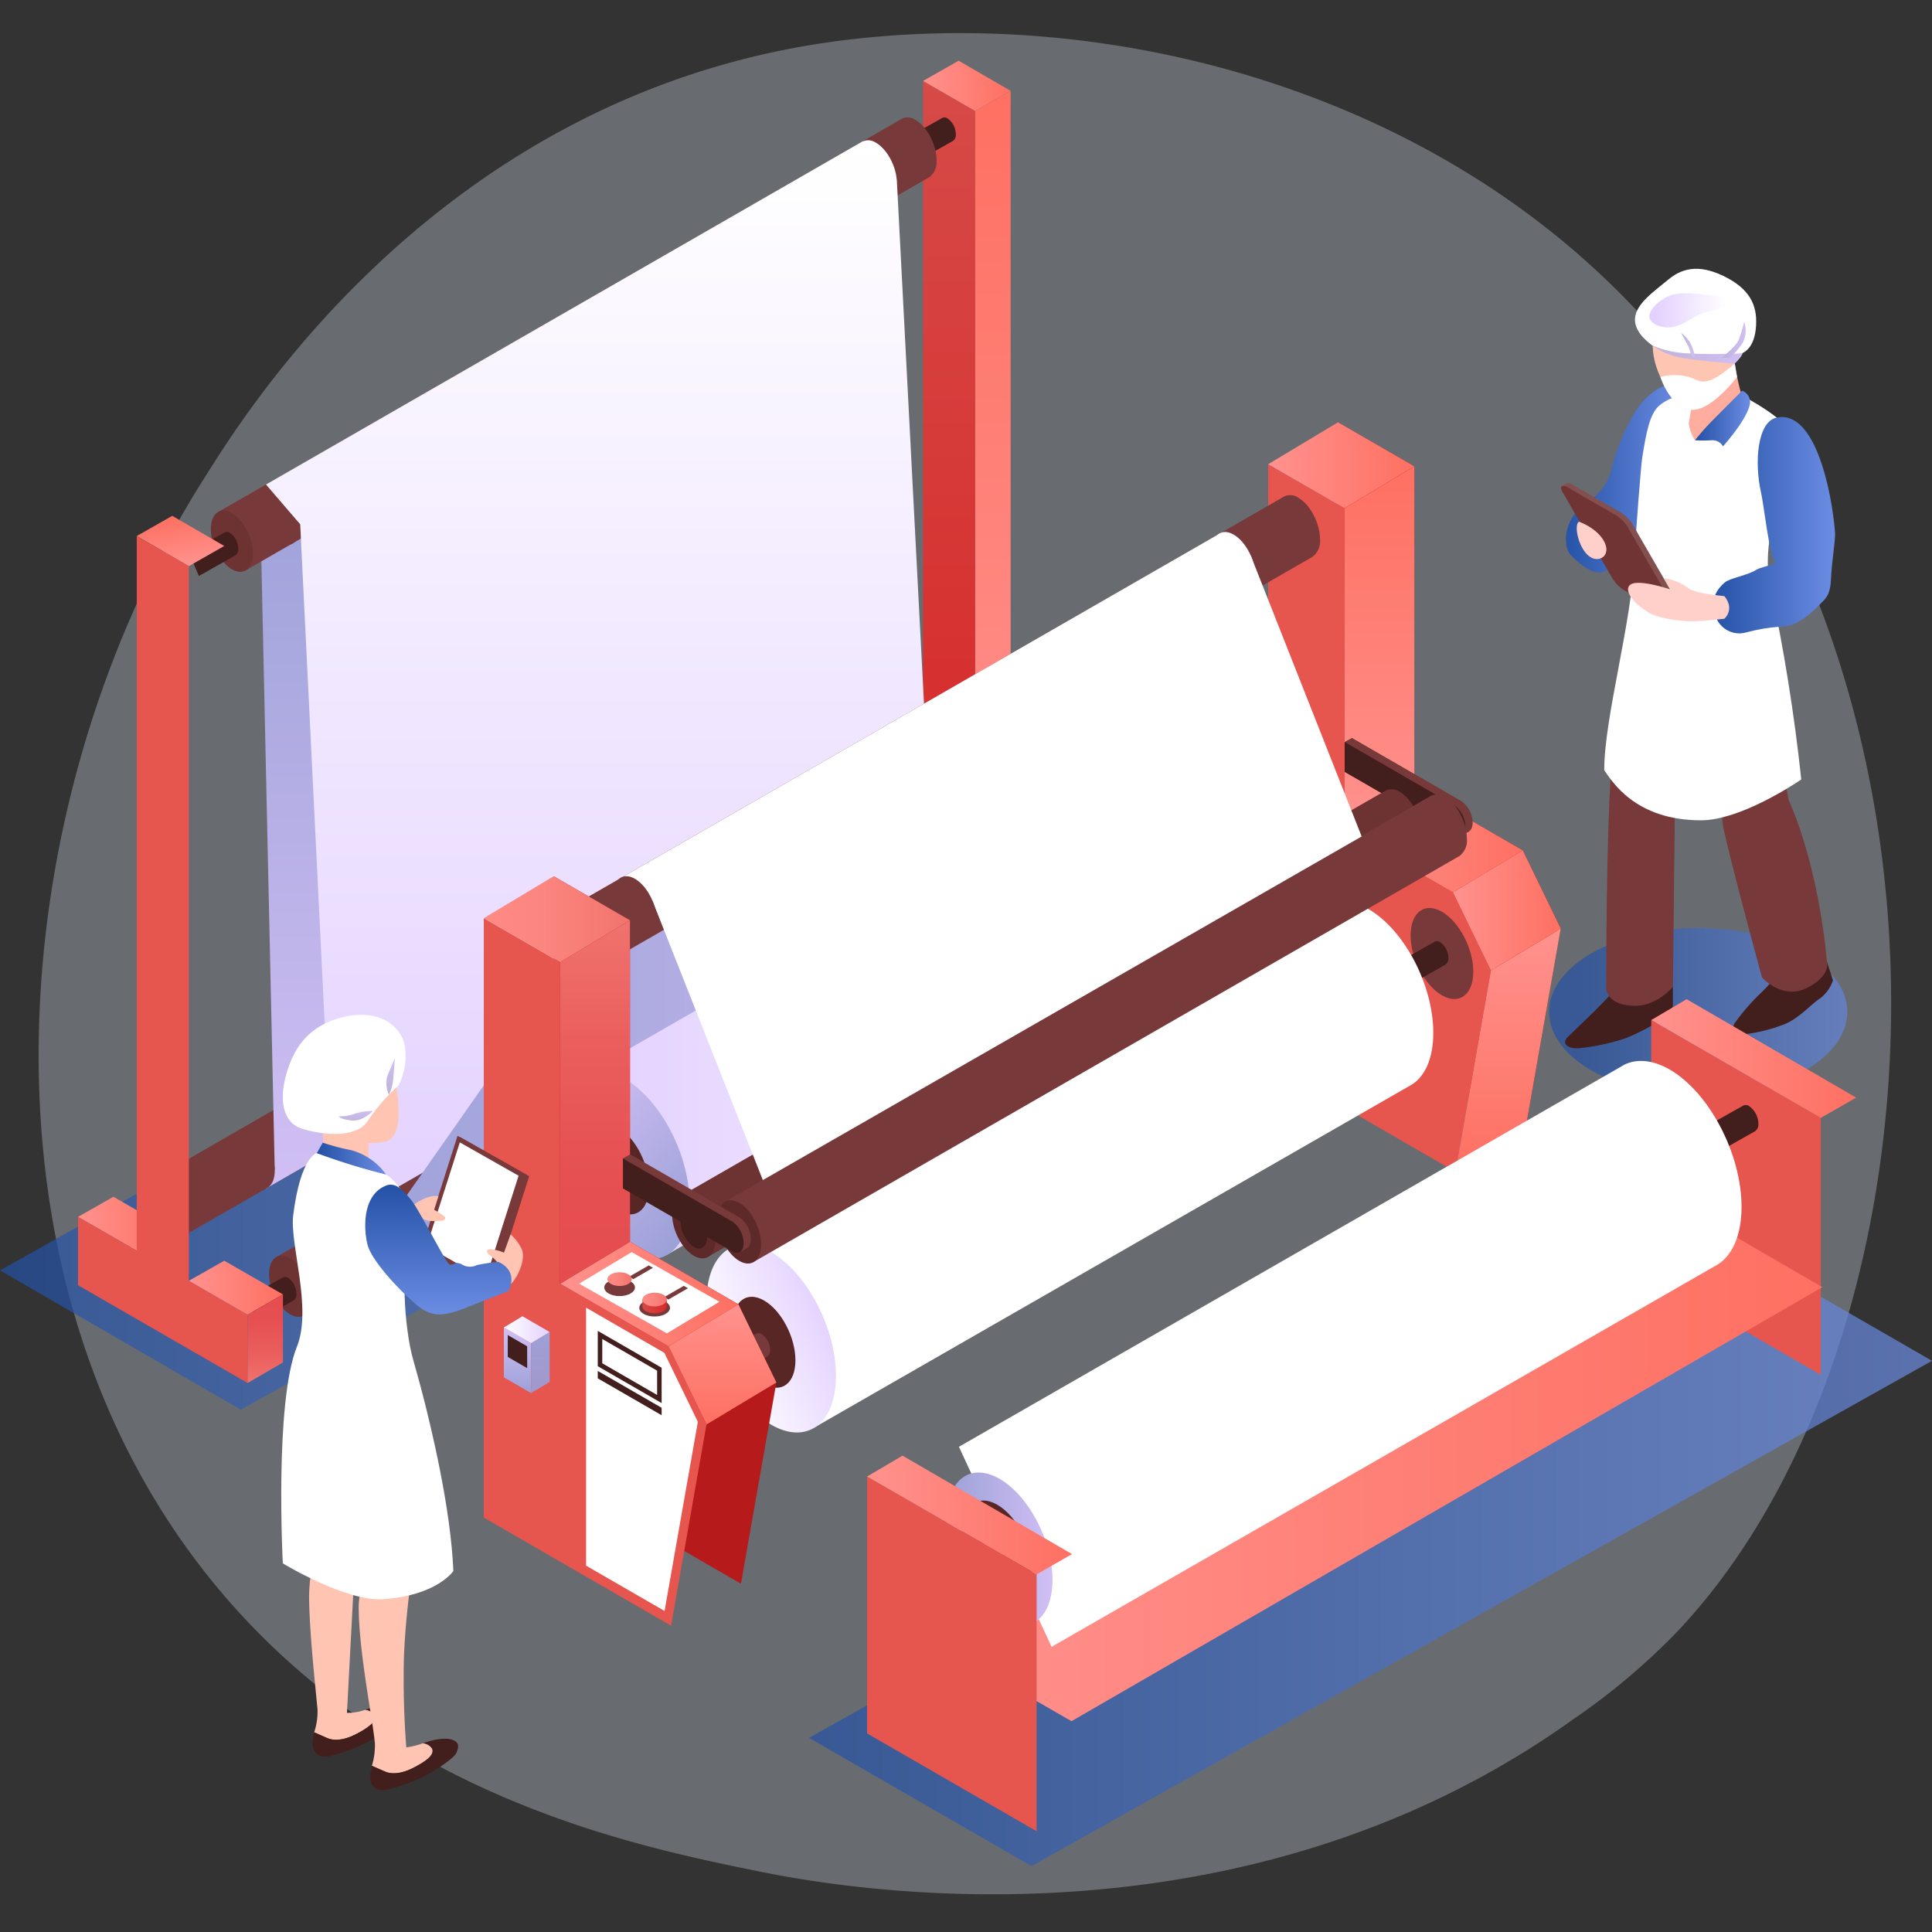
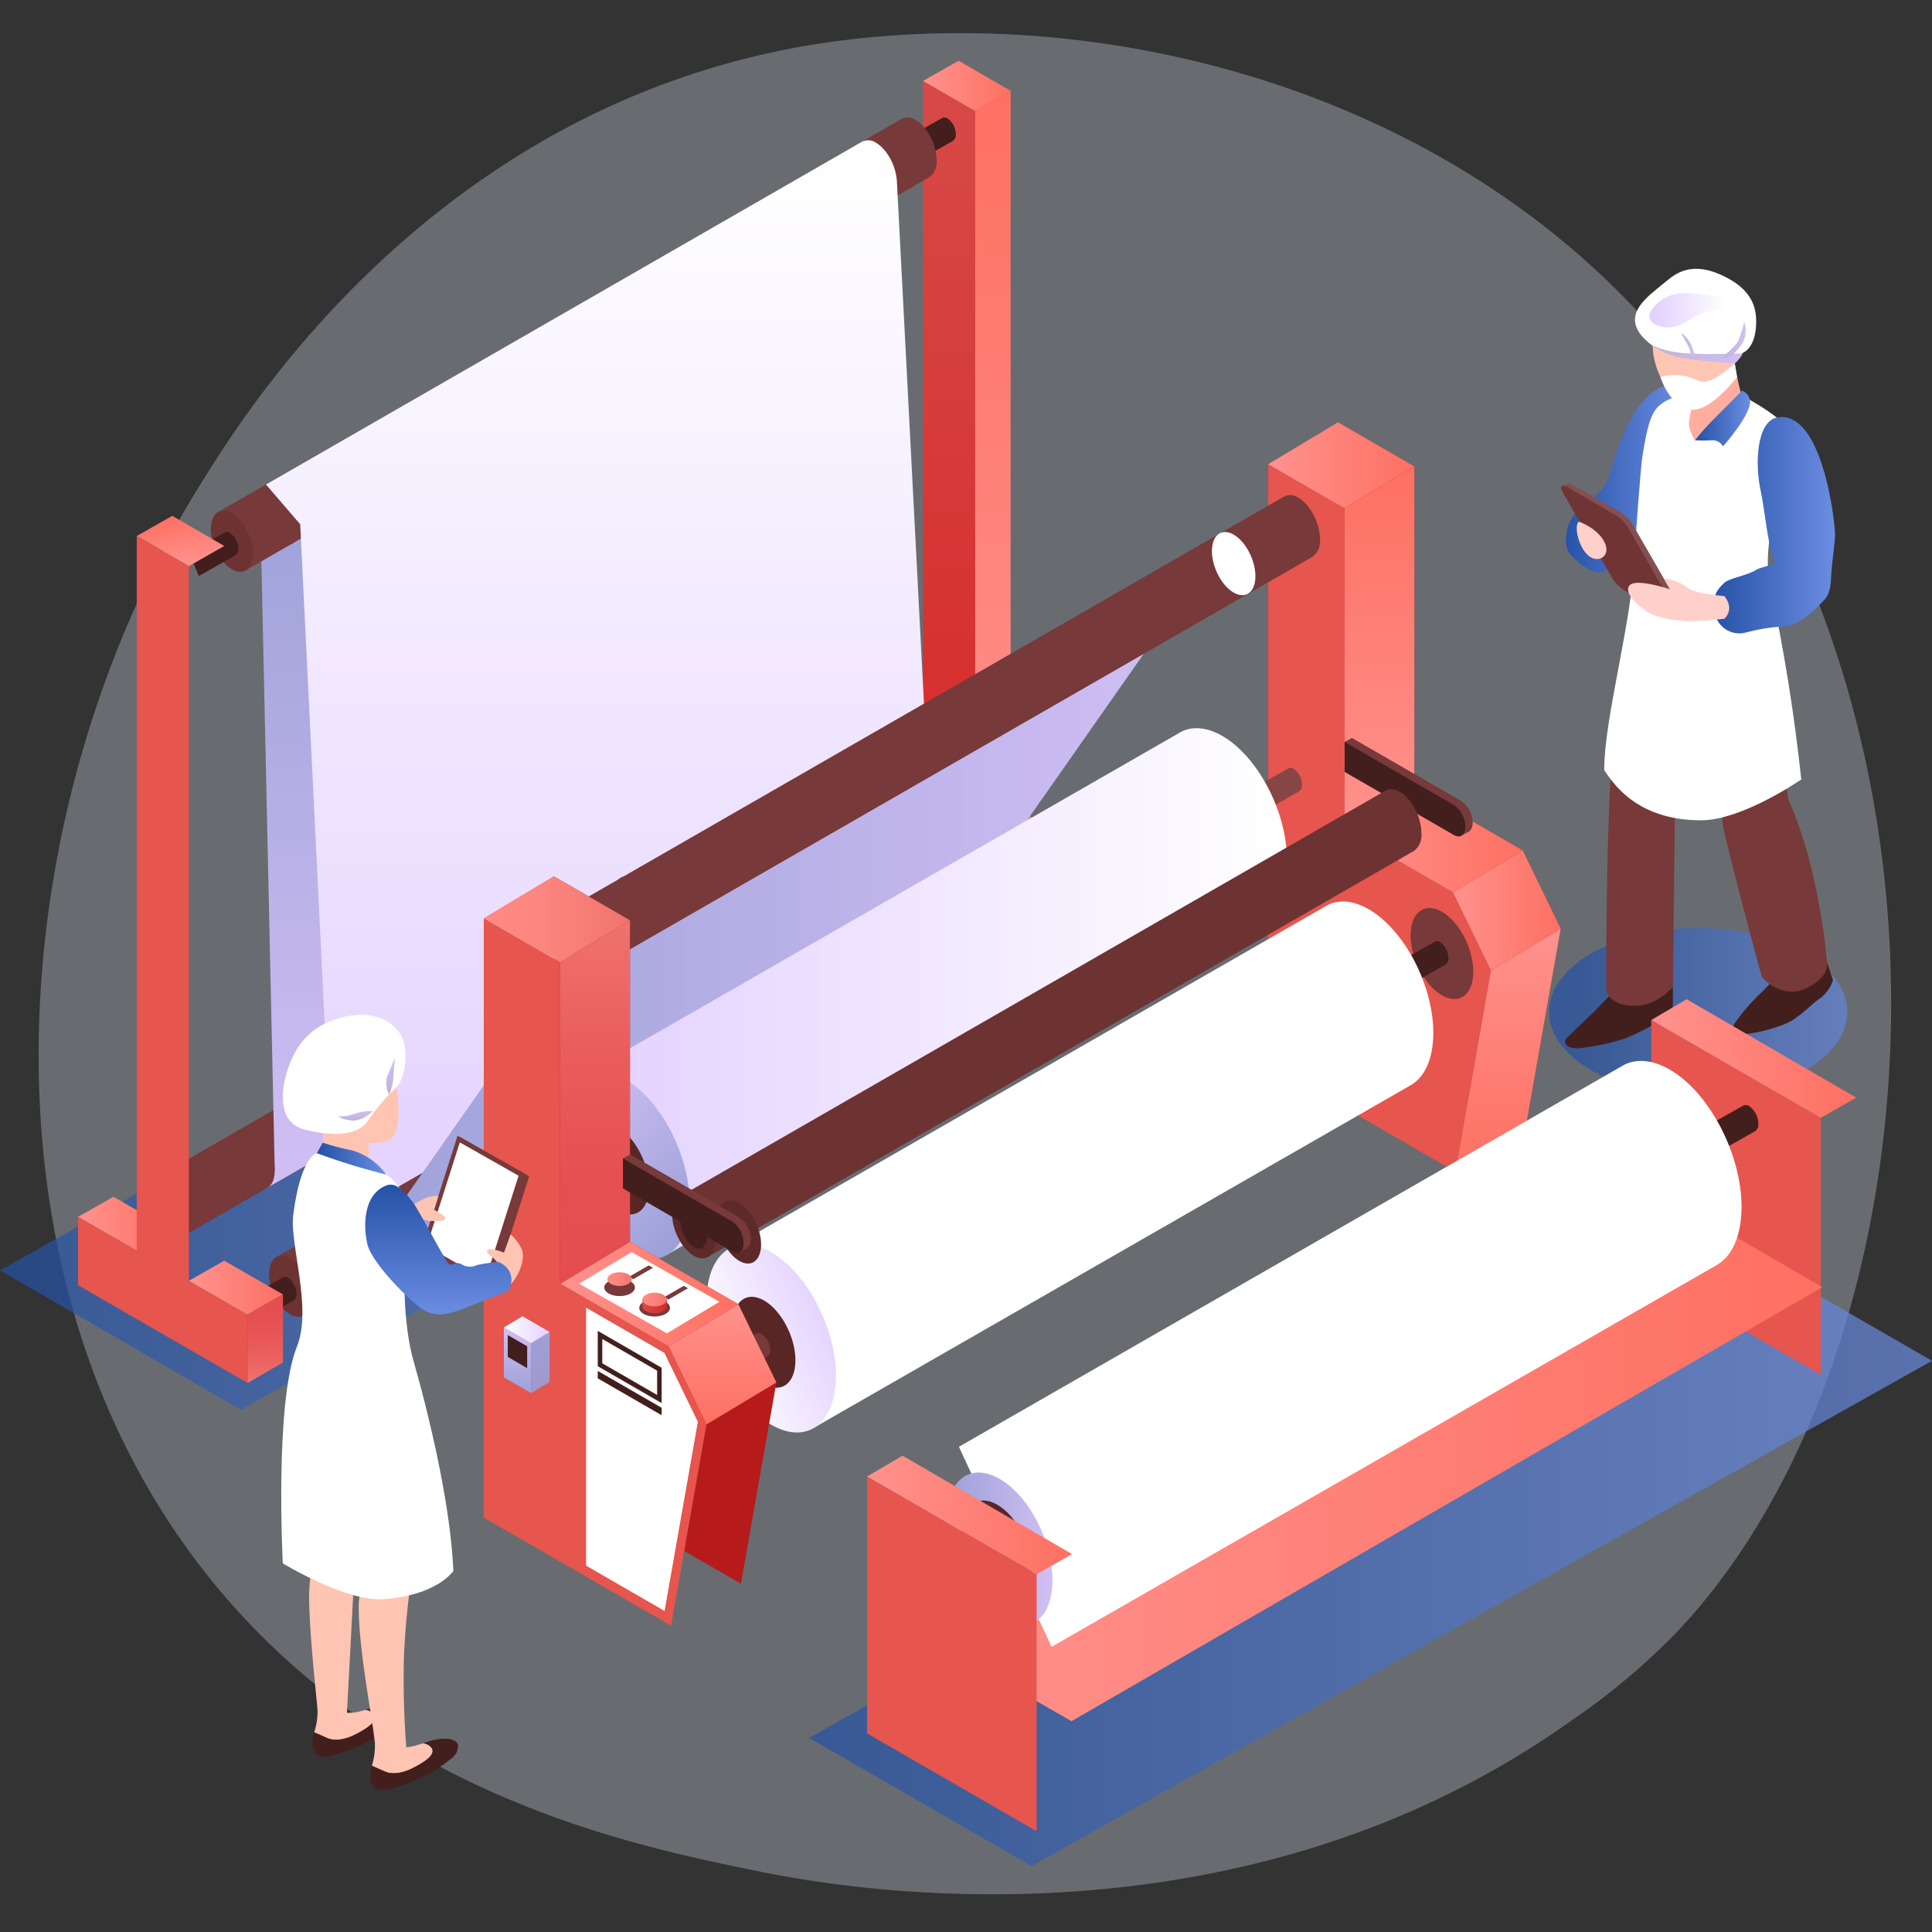
<svg xmlns="http://www.w3.org/2000/svg" xmlns:xlink="http://www.w3.org/1999/xlink" width="350" height="350">
  <rect width="100%" height="100%" fill="#333333" stroke="none" />
  <style>.B{fill:#773939}.C{fill:#fff}.D{fill:#421f1d}.E{fill:url(#G)}.F{opacity:.7}.G{fill:#e6554e}.H{fill:#ffc4b2}.I{fill:url(#H)}.J{fill:url(#J)}.K{fill:#6d3232}.L{fill:url(#P)}.M{fill:#592626}.N{fill:#874545}</style>
  <defs>
    <linearGradient id="A" x1=".099" y1=".5" x2="1.099" y2=".5">
      <stop offset="0" stop-color="#2351a5" />
      <stop offset="1" stop-color="#6c8de3" />
    </linearGradient>
    <linearGradient id="B" x1="0" x2="1" xlink:href="#A" />
    <linearGradient id="C" y1=".5" x2="1" y2=".5">
      <stop offset="0" stop-color="#bdb3d8" />
      <stop offset="1" stop-color="#d1bff4" />
    </linearGradient>
    <linearGradient id="D" x1="0" xlink:href="#C" />
    <linearGradient id="E" x1="1" y1=".5" x2="0" y2=".5">
      <stop offset="0" stop-color="#fff" />
      <stop offset="1" stop-color="#e3d1ff" />
    </linearGradient>
    <linearGradient id="F" x1=".5" x2=".5" y2="1">
      <stop offset="0" stop-color="#d64a47" />
      <stop offset="1" stop-color="#d62929" />
    </linearGradient>
    <linearGradient id="G" y1=".5" x2="1" y2=".5">
      <stop offset="0" stop-color="#ff928e" />
      <stop offset="1" stop-color="#fe7062" />
    </linearGradient>
    <linearGradient id="H" x1=".5" y1="1" x2=".5" y2="0" xlink:href="#G" />
    <linearGradient id="I" x1="0" y1=".5" x2="1" y2=".5" xlink:href="#F" />
    <linearGradient id="J" y1=".5" x2="1" y2=".5">
      <stop offset="0" stop-color="#ff8b84" />
      <stop offset=".404" stop-color="#fb867f" />
      <stop offset=".872" stop-color="#f37871" />
      <stop offset="1" stop-color="#f0736d" />
    </linearGradient>
    <linearGradient id="K" x1=".5" y1="1" x2=".5">
      <stop offset="0" stop-color="#e54c4f" />
      <stop offset=".307" stop-color="#e65052" />
      <stop offset=".663" stop-color="#ea5e5d" />
      <stop offset="1" stop-color="#f0736d" />
    </linearGradient>
    <linearGradient id="L" x1=".5" x2=".5" y2="1">
      <stop offset="0" stop-color="#9ca1d8" />
      <stop offset="1" stop-color="#d1bff4" />
    </linearGradient>
    <linearGradient id="M" x1=".65" y1=".951" x2=".35" y2=".05" xlink:href="#G" />
    <linearGradient id="N" y1="0" y2="1" xlink:href="#K" />
    <linearGradient id="O" x1=".5" y1="0" x2=".5" y2="1" xlink:href="#E" />
    <linearGradient id="P" x1="0" y1=".5" x2="1" y2=".5" xlink:href="#L" />
    <linearGradient id="Q" x1=".5" y1="0" x2=".5" y2="1" xlink:href="#G" />
    <linearGradient id="R" x1="-.076" x2="1.076" xlink:href="#E" />
    <linearGradient id="S" x1=".882" y1=".955" x2=".118" y2=".045" xlink:href="#L" />
    <linearGradient id="T" y1="1" y2="0" xlink:href="#L" />
    <linearGradient id="U" x1=".5" x2=".5" y2="1">
      <stop offset="0" stop-color="#9ca1d8" />
      <stop offset=".995" stop-color="#a297ca" />
    </linearGradient>
    <linearGradient id="V" x1="0" x2="1" xlink:href="#E" />
    <linearGradient id="W" x1=".5" y1="1" x2=".5" y2="0" xlink:href="#C" />
    <linearGradient id="X" x1=".5" y1="0" x2=".5" y2="1" xlink:href="#A" />
    <path id="Y" d="M198.165 159.591c.306-.127.656-.089.928.1a3.6 3.6 0 0 1 1.5 2.874 1.33 1.33 0 0 1-.516 1.2l-6.619 3.735-1.819-4.24z" />
    <path id="Z" d="M15.74 90.187c0 2.9 1.763 6.273 3.939 7.529s3.939-.078 3.939-2.979-1.763-6.271-3.939-7.527-3.939.077-3.939 2.977z" />
    <path id="a" d="M34.114 143.47c0 2.9 1.763 6.271 3.939 7.527s3.939-.078 3.939-2.977-1.763-6.273-3.939-7.529-3.939.078-3.939 2.979z" />
  </defs>
  <g transform="translate(-508 -30)">
    <path opacity="0" d="M508 30h350v350H508z" class="C" />
    <path d="M811.7 325.742a121.32 121.32 0 0 1-18.564 15.63c-60.557 43.45-132.212 30.785-147.441 27.692-22.488-4.567-65.957-13.4-97.384-50.354-47.547-55.91-40.143-144.01-3.265-202.155 6.746-10.637 42.38-69.673 114.807-79.14 43.832-5.729 94.926 5.826 131.927 36.826 77.666 65.07 72.141 196.524 19.92 251.501z" fill="#e2f1fd" opacity=".3" />
    <g transform="translate(467.704 13.262)">
      <path d="M320.929 200.047c0 8.4 12.094 15.2 27.013 15.2s27.013-6.807 27.013-15.2-12.094-15.2-27.013-15.2-27.013 6.804-27.013 15.2z" fill="url(#A)" class="F" />
      <g fill="url(#B)">
        <path d="M227.156 354.798l-40.3-23.228 163.138-91.537 40.3 23.228z" class="F" />
        <path d="M161.561 316.991l-43.632-25.246 163.14-91.535 43.633 25.246z" class="F" />
        <path d="M83.928 272.125L40.3 246.879l163.136-91.536 43.633 25.246z" class="F" />
        <path d="M127.421 335.269c0 5.735-8.261 10.385-18.449 10.385s-18.451-4.655-18.451-10.385 8.261-10.383 18.449-10.383 18.451 4.648 18.451 10.383z" class="F" />
        <path d="M328.36 107.31a9.2 9.2 0 0 0 3.863-5.564c.866-3.441 2.194-6.749 3.948-9.833 2.6-4.46 6.344-6.323 9.115-5.39l-.577 12.774s-6.54 11.593-7.688 14.476-3.787 3.568-4.095 4.239c-1.618 3.524-4.24 3.162-8.111-.774-1.289-1.318-1.715-6.618 3.545-9.928z" />
      </g>
      <path d="M333.006 195.973l-3.975 4.068-4.709 4.546c-1.141 1.114-.2 2.137 1.971 2.053a38.93 38.93 0 0 0 8.658-1.873c2.251-.944 4.419-2.074 6.482-3.378a4.3 4.3 0 0 0 1.924-2.433v-3.424zm29.532-3.04a28.55 28.55 0 0 1-3.363 3.808c-1.695 1.621-3.231 3.4-4.589 5.312-.424.558-.673 2.156 1.5 2.071a28.66 28.66 0 0 0 7.243-1.75c2.766-.984 5.1-3.77 6.711-4.788a6.76 6.76 0 0 0 2.32-3.27l-1.113-3.371z" class="D" />
      <path d="M371.25 190.945s-1.178-16.351-6.974-29.392c-.037-.773-1.53-7.769-1.593-8.545-3.677 2.318-6.474 8.378-10.587 8.988.128.311.238 3.936.32 4.316 1.463 6.944 7.074 27.485 7.074 27.485s3.632 4.173 8.139 1.919 3.621-4.771 3.621-4.771zm-38.873-37.937c-1.19 14.432-1.1 43.008-1.1 43.008s.255 2.961 5.326 2.94c3.892-.015 6.761-3.424 6.761-3.424l.384-35.425c-4.657-.571-8.295-3.643-11.371-7.099z" class="B" />
      <path d="M336.433 117.382c.167-3.884 1.131-16.219 1.364-17.709.737-4.7 1.4-7.94 3.008-9.384 4.582-4.119 15.271-1.772 15.271-1.772s8.892 4.541 9.352 7.982c.364 2.729-6.621 16.368-4.464 26.188 2.502 11.644 4.387 23.413 5.647 35.256-1.682 1.151-11.279 7.4-18.16 7.4-11.969 0-16.137-7.113-17.533-9.074 0-9.604 4.976-26.504 5.515-38.887z" class="C" />
      <path d="M347.339 86.935l-1.106 6.443a7.21 7.21 0 0 0 1.123 3.121c1.726-.959 3.843-.884 5.37-2.191 3.211-2.753 3.671-4.019 3.671-4.019a44.15 44.15 0 0 1-1.931-8.584c-2.145-.862-7.127 5.23-7.127 5.23z" fill="#ffad9f" />
      <path d="M351.869 71.833a7.44 7.44 0 0 0-11.609 3.953c-2.487 7.039 3.882 15.829 7.277 14.336 1.9-.837 5.9-3.808 7.022-7.512 1.267-4.172-.559-9.154-2.69-10.777z" fill="#ffc5b3" />
      <path d="M339.7 78.022a6.28 6.28 0 0 0 6.181 1.873 13.7 13.7 0 0 0 4.78-1.758l.57 3.728a3.22 3.22 0 0 0 .977-.36c.057-1.476.585-1.934 1.4-1.495.918.5.955 2.6.955 2.6a7.64 7.64 0 0 0 1.836-6.883c-.583-2.621-4.122-7.8-9.057-7.34s-7.806 3.721-8.417 6.545a3.46 3.46 0 0 0 .775 3.09z" fill="#722b0c" />
      <path d="M344.991 89.74a12.6 12.6 0 0 0-2.365 3.436 2.18 2.18 0 0 1 2.365 1.354c.539.908 1.374 1.603 2.364 1.97-.247-2.098-.247-4.217 0-6.315a2.71 2.71 0 0 1-2.364-.445z" fill="url(#B)" />
      <path d="M355.895 87.508l-5.238 5.272a42.02 42.02 0 0 0-3.3 3.72 25.59 25.59 0 0 0 2.949 0 2.19 2.19 0 0 1 2.129 1.1s4.918-5.475 4.91-8.127a2.3 2.3 0 0 0-1.45-1.965z" fill="url(#B)" />
      <path d="M355.984 80.502c.178.61-1.424 2.108-1.424 2.108s-7.292-.548-10.224-1.172a13.2 13.2 0 0 1-5.1-2.414c0 0 16.034-.959 16.748 1.478z" fill="url(#C)" />
      <path d="M355.826 80.75s2.12-.563 2.538-4.332-.627-6.91-5.13-9.318-7.816-2.095-10.608.21-6.038 4.5-6.142 7.223 3.216 4.815 3.216 4.815c2.006.845 4.148 1.32 6.323 1.4 4.072.276 9.803.002 9.803.002z" class="C" />
      <path d="M356.271 75.057a4.77 4.77 0 0 1-.274 3.781 12.6 12.6 0 0 1-2.448 2.783l-1.341-.117s2.6-1.98 3.086-3.236.977-3.211.977-3.211z" fill="url(#D)" />
      <path d="M351.665 75.483s1.158 1.811.543 2.856a21.44 21.44 0 0 0-1.312 3.282h-.768a6.93 6.93 0 0 1 .6-3.069 10.42 10.42 0 0 0 .937-3.069z" fill="url(#D)" />
      <path d="M344.824 77.045c.699.483 1.283 1.115 1.709 1.85.388.784.665 1.618.822 2.479h-.717c-.039-.759-.249-1.499-.615-2.164l-1.199-2.165z" fill="url(#D)" />
      <path d="M346.743 98.297l-1.752 10.555c-.34 2.74.34 14.747 0 19.9l-1.307 20.133c-.074 4.443.108 8.886.546 13.308a12.9 12.9 0 0 1-1.6-6.746c.139-3.96.511-12.248 1.058-17.526s.291-16.272 0-20.877c-.202-4.887.237-9.779 1.307-14.552.402-1.467.989-2.877 1.748-4.195z" fill="url(#B)" />
      <path d="M351.135 128.48c-.441-2.014-1.006-3.877 1.539-6.164.981-.883 4.01-1.255 5.779-2.343.8-.5 2.078-.592 3.468-1.249-1.285-2.223-1.97-9.977-2.611-12.824-1.212-5.392-.673-12.787 2.861-13.514 7.018-1.441 9.991 13.543 10.559 20.832.1 1.337-.605 5.257-.735 8.464-.1 2.509-.82 3.334-1.422 3.95-1.27 1.3-4.313 4.612-7.539 4.612-2.169.141-4.318.498-6.416 1.067-2.288.643-4.683-.594-5.483-2.831z" fill="url(#B)" />
      <path d="M354.977 85.035s-5.065 6.729-8.721 5.869-5.159-5.869-5.159-5.869a9.74 9.74 0 0 1 5.159 0c2.245.83 2.3 1.075 3.87.583s4.433-3.008 4.433-3.008z" class="C" />
      <path d="M342.572 70.389c2.195-.965 5.607-.4 9 0s1.528 2.269-1.637 2.763-5.309 3.887-9.086 2.634-.622-4.365 1.723-5.397z" fill="url(#E)" />
      <path d="M345.085 127.381l-9.052-15.682c-.658-1.042-1.588-1.885-2.689-2.439l-8.389-4.858c-.4-.172-.676-.186-.834-.081l-.008-.008-.85.5.71.643.2-.2.057.115 9.052 15.68c.658 1.042 1.587 1.886 2.688 2.441l7.916 4.584.419.877.894-.514-.005-.008c.219-.147.202-.511-.109-1.05z" fill="#844f4f" />
      <path d="M324.082 104.901l8.389 4.856a6.8 6.8 0 0 1 2.688 2.443l9.054 15.68c.541.938.216 1.373-.72.967l-8.39-4.858a6.78 6.78 0 0 1-2.688-2.441l-9.053-15.685c-.541-.933-.216-1.368.72-.962z" fill="#703434" />
      <path d="M346.147 123.296a8.43 8.43 0 0 0-4.36-1.762c.039.2 1.155 2 1.155 2s-4.876-1.664-6.837-1.092c-1.647.478-1.079 2.776 2.761 5.213 1.074.683 3.662 1.476 7.5 1.628 1.709.068 6.312-.453 6.312-.453s1.963-1.654 0-4.1c-1.928-.21-5.138-.531-6.531-1.434zm-19.782-12.041c-1.028.506-.107 4.959 1.97 6.347 1.745 1.167 3.882-.286 2.567-2.764s-4.537-3.583-4.537-3.583z" fill="#ffd0ca" />
      <path d="M203.301 151.098l-6.412 3.642 10.634 6.137 6.412-3.668z" fill="#dd3636" />
      <path d="M207.522 167.06l9.44 5.45V36.848l-9.44-5.453z" fill="url(#F)" />
      <path d="M213.959 27.738l-6.437 3.662 9.44 5.45 6.412-3.655z" class="E" />
      <path d="M223.379 33.194l-6.412 3.655v137.26l6.412-3.2z" class="I" />
      <path d="M227.601 184.834l-30.712-17.719v-12.378l30.712 17.719z" fill="url(#I)" />
      <path d="M223.379 162.676l-6.412 3.642 10.634 6.137 6.412-3.668z" class="J" />
      <path d="M234.013 168.787l-6.412 3.668v12.378l6.412-3.727z" fill="url(#K)" />
      <use xlink:href="#Y" class="D" />
      <path d="M190.895 159.71c.79-.325 1.69-.229 2.394.255 2.107 1.217 3.814 4.48 3.814 7.291a3.42 3.42 0 0 1-1.282 3.064L71.909 241.583l-4.912-10.609z" class="B" />
      <path d="M65.634 234.085c0 2.81 1.708 6.073 3.816 7.291s3.814-.074 3.814-2.884-1.708-6.075-3.814-7.291-3.816.074-3.816 2.884z" fill="#d8cb95" />
      <path d="M68.172 234.68c.307-.127.657-.089.93.1a3.6 3.6 0 0 1 1.5 2.874c.051.463-.145.919-.516 1.2l-6.619 3.737-1.819-4.242z" class="D" />
      <path d="M87.465 110.189l2.6 118.421-1.582 3.442 23.121-13.3-6.174-116.518z" fill="url(#L)" />
      <path d="M211.025 38.089c.306-.127.656-.089.928.1a3.6 3.6 0 0 1 1.5 2.874c.051.463-.146.919-.517 1.2l-6.613 3.734-1.821-4.24z" class="D" />
      <path d="M203.754 38.209c.789-.327 1.69-.231 2.392.255 2.108 1.216 3.816 4.48 3.816 7.291a3.41 3.41 0 0 1-1.283 3.062L84.769 120.08l-4.913-10.608z" class="B" />
      <path d="M78.493 112.582c0 2.81 1.708 6.075 3.814 7.291s3.816-.074 3.816-2.884-1.707-6.074-3.818-7.291-3.812.074-3.812 2.884z" class="K" />
      <g class="D">
        <use xlink:href="#Y" x="-117.134" y="-46.416" />
        <path d="M221.57 173.054a.98.98 0 0 1 .928.1c.927.667 1.483 1.733 1.5 2.874.05.463-.146.919-.517 1.2l-6.619 3.735-1.819-4.24z" />
      </g>
      <path d="M214.298 173.176a2.52 2.52 0 0 1 2.394.254c2.107 1.217 3.816 4.482 3.816 7.291a3.42 3.42 0 0 1-1.283 3.064L95.313 255.047l-4.912-10.61z" class="B" />
      <path d="M89.037 247.549c0 2.81 1.709 6.073 3.816 7.29s3.816-.074 3.816-2.884-1.708-6.075-3.816-7.291-3.816.073-3.816 2.885z" class="K" />
      <path d="M91.577 248.144c.306-.127.656-.089.928.1a3.6 3.6 0 0 1 1.5 2.874c.051.463-.146.919-.517 1.2l-6.618 3.737-1.821-4.24z" class="D" />
      <path d="M60.844 233.546l-6.412 3.642 10.634 6.137 6.412-3.668z" class="E" />
      <path d="M71.502 110.185l-6.432 3.66 9.44 5.45 6.411-3.651z" fill="url(#M)" />
      <path d="M80.922 115.643l-6.412 3.655v137.26l6.412-3.2z" class="I" />
      <path d="M74.509 248.77V119.298l-9.44-5.45v129.476l-10.638-6.137v12.378l30.713 17.715v-12.375z" class="G" />
      <path d="M80.922 245.126l-6.412 3.642 10.634 6.137 6.412-3.668z" class="E" />
      <path d="M91.557 251.237l-6.413 3.673v12.378l6.412-3.727z" fill="url(#N)" />
      <ellipse cx="3.314" cy="5.858" rx="3.314" ry="5.858" transform="matrix(.92 -.392 .392 .92 85.531 105.792)" class="B" />
      <path d="M202.762 49.279l-.02-.022c-.223-2.654-1.816-5.539-3.77-6.667a2.47 2.47 0 0 0-2.355-.247l-.017-.019-108.119 62.188 6.2 7.206 6.205 126.643 108.45-62.33z" fill="url(#O)" />
      <path d="M82.437 224.427c0 2.81 1.708 6.073 3.816 7.291s3.814-.076 3.814-2.884-1.708-6.075-3.814-7.291-3.816.074-3.816 2.884z" class="B" />
      <path d="M100.886 251.972l108.451-62.33 48.391-69.065-108.451 62.33z" class="L" />
      <g transform="translate(127.942 93.237)">
        <path d="M188.221 77.559l-19.647-11.343V7.981L154.751 0v108.588l33.928 19.589 6.417-36.461z" fill="#b71a1a" />
        <path d="M175.566 85.162l-19.647-11.343V15.583l-13.823-7.981V116.19l33.929 19.589 6.417-36.461z" class="G" />
        <g class="E">
          <path d="M154.751 0l-12.655 7.6 13.823 7.983 12.655-7.6z" />
          <path d="M168.574 66.216l-12.655 7.6 19.647 11.345 12.655-7.6z" />
        </g>
        <path d="M168.574 7.983l-12.655 7.6v58.235l12.655-7.6z" class="I" />
        <path d="M195.096 91.716l-12.655 7.6-6.417 36.461 12.655-7.6z" fill="url(#Q)" />
        <path d="M175.566 85.161l6.875 14.156 12.655-7.6-6.875-14.156z" class="E" />
        <path d="M145.071 13.398a2.6 2.6 0 0 1 2.472.264c2.176 1.256 3.939 4.626 3.939 7.527.135 1.212-.366 2.408-1.324 3.162L22.22 97.928l-5.072-10.953z" class="B" />
        <use xlink:href="#Z" fill="#d8cb95" />
        <g class="B">
          <path d="M167.905 92.967c0 4.176 2.54 9.027 5.671 10.836s5.671-.112 5.671-4.288-2.54-9.027-5.671-10.834-5.671.11-5.671 4.286zm9.195-24.338l-19.829-11.445-1.317.735 1.317 4.69L177.1 74.057c1.119.648 2.036-.046 2.036-1.537a4.89 4.89 0 0 0-2.036-3.891z" />
          <path d="M177.17 74.858l1.323-.741-.245-1.13-1.448.553z" />
        </g>
        <path d="M175.78 69.366l-19.831-11.45v5.427l19.831 11.45c1.119.646 2.034-.047 2.034-1.539a4.89 4.89 0 0 0-2.034-3.888z" class="D" />
        <g transform="translate(35.654 86.816)">
          <path d="M136.663 7.262c.306-.127.656-.089.928.1a3.6 3.6 0 0 1 1.5 2.874c.051.463-.146.919-.517 1.2l-6.618 3.737-1.821-4.242z" class="D" />
          <g class="B">
            <path d="M129.513 12.198c.017 1.141.573 2.207 1.5 2.874.83.479 1.5-.03 1.5-1.138-.017-1.141-.573-2.207-1.5-2.874-.823-.48-1.5.03-1.5 1.138z" />
            <path d="M130.14 12.615a2.04 2.04 0 0 0 .852 1.626c.47.271.85-.017.85-.644a2.04 2.04 0 0 0-.85-1.626c-.47-.271-.852.016-.852.644z" />
          </g>
          <path d="M117.284.607L47.539 40.666 117.284.607c2.005-.979 4.587-.813 7.353.785 6.474 3.738 11.72 13.764 11.72 22.394 0 4.65-1.523 7.941-3.939 9.409L23.97 95.438 8.88 62.852 117.284.607z" class="C" />
          <ellipse cx="10.18" cy="17.993" rx="10.18" ry="17.993" transform="matrix(.92 -.392 .392 .92 0 66.601)" fill="url(#R)" />
          <path d="M6.896 74.585c0 6.342 3.855 13.709 8.611 16.454s8.611-.169 8.611-6.509-3.855-13.709-8.611-16.454-8.611.168-8.611 6.509z" class="L" />
          <path d="M9.457 76.576c0 4.174 2.54 9.027 5.671 10.834s5.672-.112 5.672-4.288-2.54-9.027-5.672-10.834-5.671.112-5.671 4.288z" class="M" />
          <g class="B">
            <path d="M13.786 78.26c.306-.127.656-.089.928.1.927.667 1.483 1.733 1.5 2.874.051.463-.146.919-.517 1.2l-6.619 3.735-1.819-4.24z" />
            <path d="M6.636 83.195a3.6 3.6 0 0 0 1.5 2.874c.83.478 1.5-.03 1.5-1.138a3.6 3.6 0 0 0-1.5-2.874c-.827-.48-1.5.03-1.5 1.138z" />
            <path d="M7.263 83.613c.01.647.326 1.25.852 1.627.47.27.85-.017.85-.644a2.04 2.04 0 0 0-.85-1.626c-.47-.272-.852.015-.852.643z" />
          </g>
        </g>
        <path d="M145.794 62.681a.98.98 0 0 1 .93.1 3.6 3.6 0 0 1 1.5 2.874c.051.463-.145.918-.516 1.2l-6.619 3.735-1.819-4.24z" class="N" />
        <g class="B">
          <path d="M138.646 67.617a3.6 3.6 0 0 0 1.5 2.874c.832.48 1.5-.029 1.5-1.136a3.6 3.6 0 0 0-1.5-2.874c-.827-.48-1.5.029-1.5 1.136z" />
          <path d="M139.273 68.034c.009.646.325 1.25.85 1.626.47.272.852-.017.852-.643a2.04 2.04 0 0 0-.852-1.626c-.47-.271-.85.018-.85.643z" />
        </g>
        <path d="M126.417 56.028L56.67 96.087l69.747-40.059c2-.979 4.585-.813 7.353.785 6.472 3.737 11.72 13.763 11.72 22.394 0 4.648-1.523 7.941-3.941 9.409L33.103 150.857l-15.09-32.586 108.404-62.243z" fill="url(#E)" />
        <path d="M13.823 127.826c0 8.631 5.248 18.657 11.72 22.394s11.722-.23 11.722-8.86-5.248-18.657-11.722-22.4-11.72.234-11.72 8.866z" fill="url(#S)" />
        <ellipse cx="4.925" cy="8.706" rx="4.925" ry="8.706" transform="matrix(.92 -.392 .392 .92 16.319 129.187)" class="M" />
        <use xlink:href="#Y" x="-175.248" y="-25.911" class="N" />
        <g class="B">
          <path d="M15.767 138.615c.017 1.141.573 2.207 1.5 2.874.832.48 1.5-.029 1.5-1.136a3.6 3.6 0 0 0-1.5-2.874c-.825-.481-1.5.028-1.5 1.136z" />
          <path d="M16.396 139.032c.009.647.324 1.25.85 1.627.47.272.85-.017.85-.643-.009-.646-.325-1.25-.85-1.626-.47-.27-.85.017-.85.642z" />
        </g>
        <path d="M163.444 66.681a2.61 2.61 0 0 1 2.472.264c2.176 1.256 3.939 4.626 3.939 7.527a3.53 3.53 0 0 1-1.324 3.163L40.594 151.212l-5.072-10.953z" class="K" />
        <use xlink:href="#a" fill="#5e2929" />
        <path d="M46.125 159.794l-19.647-11.343V90.219l-13.823-7.981v108.581l33.929 19.589 6.417-36.461z" fill="#b71a1a" />
        <path d="M33.466 167.396l-19.647-11.343V97.818L-.004 89.837v108.588l33.929 19.589 6.417-36.461z" class="G" />
        <path d="M32.708 168.581l-14.181-8.187v46.74l14.22 8.21 6.031-34.266z" class="C" />
        <path d="M32.214 177.682l-11.57-6.68v-6.4l11.57 6.68zm0 2.2l-11.57-6.68v-1.346l11.57 6.68z" class="D" />
        <path d="M31.398 176.211l-9.938-5.738v-4.4l9.938 5.737z" class="C" />
        <path d="M12.655 82.235L0 89.835l13.823 7.981 12.655-7.6z" class="J" />
        <path d="M26.478 148.451l-12.655 7.6 19.647 11.343 12.655-7.6z" class="E" />
        <path d="M26.783 150.332l-9.523 5.721 15.906 9 9.523-5.721z" class="C" />
        <path d="M26.478 90.216l-12.655 7.6v58.235l12.655-7.6z" fill="url(#K)" />
        <g fill="url(#Q)">
          <path d="M53 173.95l-12.655 7.6-6.418 36.463 12.655-7.6z" />
          <path d="M33.47 167.396l6.875 14.156 12.655-7.6-6.875-14.156z" />
        </g>
        <path d="M8.564 175.869l-4.931-2.847v-9.043l4.931 2.847z" fill="url(#T)" />
        <path d="M7.857 171.351l-3.518-2.03v-3.956l3.517 2.031z" class="D" />
        <path d="M8.564 166.826l3.366-2.024v9.043l-3.366 2.024z" fill="url(#U)" />
        <path d="M7 161.955l-3.366 2.024 4.931 2.847 3.366-2.024z" fill="url(#V)" />
        <path d="M30.641 153.177l-3.547 2.048-.756-.437 3.547-2.048zm-3.26 3.559c0 .862-1.244 1.564-2.78 1.564s-2.778-.7-2.778-1.564 1.243-1.566 2.778-1.566 2.78.702 2.78 1.566z" class="B" />
        <path d="M22.39 155.17v1.3c0 .686.991 1.243 2.21 1.243s2.21-.556 2.21-1.243v-1.3z" fill="url(#I)" />
        <ellipse cx="24.6" cy="155.226" rx="2.209" ry="1.244" class="J" />
        <path d="M36.985 156.878l-3.547 2.048-.756-.437 3.547-2.048zm-3.261 3.558c0 .864-1.244 1.564-2.78 1.564s-2.778-.7-2.778-1.564 1.244-1.564 2.778-1.564 2.78.7 2.78 1.564z" class="B" />
        <path d="M28.736 158.872v1.3c0 .686.989 1.243 2.208 1.243s2.21-.556 2.21-1.243v-1.3z" fill="url(#I)" />
        <ellipse cx="30.944" cy="158.927" rx="2.209" ry="1.244" class="J" />
-         <path d="M171.681 67.613a2.6 2.6 0 0 1 2.47.264c2.176 1.256 3.939 4.626 3.939 7.527a3.52 3.52 0 0 1-1.324 3.162L48.83 152.143l-5.071-10.953z" class="B" />
        <use xlink:href="#Z" x="26.611" y="54.215" fill="#5e2929" />
        <g class="B">
          <path d="M46.348 144.075l-19.829-11.448-1.317.737 1.317 4.69 19.829 11.453c1.119.646 2.036-.046 2.036-1.539-.025-1.546-.78-2.99-2.036-3.893z" />
          <path d="M46.418 150.304l1.323-.741-.245-1.129-1.448.553z" />
        </g>
        <g class="D">
          <path d="M45.033 144.808l-19.831-11.444v5.427l19.831 11.448c1.118.646 2.034-.046 2.034-1.539a4.9 4.9 0 0 0-2.034-3.892z" />
          <path d="M35.649 144.815c.027 1.825.917 3.528 2.4 4.592 1.327.768 2.4-.047 2.4-1.816a5.76 5.76 0 0 0-2.4-4.594c-1.319-.765-2.4.048-2.4 1.818z" />
        </g>
-         <path d="M133.25 20.196l5.7 3.979 20.081 50.86-108.48 62.249-19.945-50.467-5.474-4.432z" class="C" />
        <path d="M27.696 90.374l2.479 2.9a3.71 3.71 0 0 0 1.145-3.038c0-2.9-1.763-6.271-3.939-7.527-2.154-1.244-3.9.057-3.933 2.9q2.142 2.364 4.248 4.765z" class="B" />
        <use xlink:href="#a" x="97.791" y="-120.142" class="C" />
      </g>
      <g transform="translate(197.381 197.754)">
        <path d="M172.764 68.035l-30.712-17.719V3.778l30.712 17.719z" class="G" />
        <g class="E">
          <path d="M179.177 17.828L148.465-.001l-6.412 3.778 30.712 17.719z" />
          <path d="M173.047 52.168l-30.712-17.833L6.308 113.077l30.713 17.719z" />
        </g>
        <g transform="translate(6.758 11.181)">
          <path d="M151.995 8.075a1.08 1.08 0 0 1 1.033.108 4.01 4.01 0 0 1 1.674 3.2c.057.516-.161 1.024-.575 1.337l-7.362 4.156-2.024-4.717z" class="D" />
          <g class="B">
            <path d="M144.048 13.563c.018 1.272.638 2.459 1.672 3.2.925.534 1.674-.032 1.674-1.265-.018-1.272-.64-2.46-1.674-3.2-.927-.532-1.672.037-1.672 1.265z" />
            <path d="M144.742 14.028a2.26 2.26 0 0 0 .947 1.809c.522.3.945-.019.945-.715a2.27 2.27 0 0 0-.945-1.809c-.524-.301-.947.019-.947.715z" />
          </g>
          <path d="M130.441.675l-77.57 44.553L130.441.675c2.23-1.089 5.1-.9 8.178.872 7.2 4.156 13.036 15.308 13.036 24.906 0 5.17-1.694 8.832-4.382 10.464L26.659 106.144 9.877 69.901 130.441.675z" class="C" />
          <ellipse cx="11.322" cy="20.012" rx="11.322" ry="20.012" transform="matrix(.92 -.392 .392 .92 0 74.073)" fill="url(#R)" />
          <path d="M7.671 82.954c0 7.054 4.289 15.247 9.578 18.3s9.578-.188 9.578-7.24-4.288-15.247-9.578-18.3-9.578.184-9.578 7.24z" class="L" />
          <path d="M10.518 85.165c0 4.645 2.824 10.04 6.307 12.05s6.308-.123 6.308-4.768-2.824-10.04-6.308-12.05-6.307.124-6.307 4.768z" class="M" />
          <path d="M15.334 87.038c.34-.142.73-.102 1.033.108 1.034.741 1.654 1.928 1.672 3.2a1.47 1.47 0 0 1-.575 1.339l-7.364 4.15-2.024-4.715z" class="N" />
          <g class="B">
-             <path d="M7.382 92.527a4.01 4.01 0 0 0 1.672 3.2c.925.533 1.674-.034 1.674-1.265-.018-1.272-.64-2.46-1.674-3.2-.923-.533-1.672.033-1.672 1.265z" />
            <path d="M8.079 92.992a2.27 2.27 0 0 0 .947 1.809c.522.3.947-.019.947-.715-.011-.719-.362-1.39-.947-1.809-.526-.303-.947.018-.947.715z" />
          </g>
        </g>
        <path d="M30.712 150.733L-.004 133.01V86.472l30.712 17.719z" class="G" />
        <path d="M37.124 100.523L6.412 82.69 0 86.468l30.712 17.722z" class="E" />
        <path d="M172.765 21.497v30.74l-135.64 78.312v-30.027l-6.412 3.668v46.539l6.412-3.727v-10.413l135.64-78.312v9.759l6.412-3.727V17.828z" class="I" />
      </g>
      <g class="B">
        <path d="M116.608 244.815l12.509 7.09 7.043-22.084-12.509-7.09z" />
        <path d="M116.142 244.581l12.509 7.09 7.044-22.084-12.508-7.09z" />
      </g>
      <path d="M117.594 242.493l10.651 6.037 6-18.8-10.651-6.037z" class="C" />
      <path d="M119.717 233.453l-.779 2.445c.622.335 1.219.713 1.789 1.131.507.429.078.859-.546.859a11.38 11.38 0 0 1-2.3 0l-1.085-.34-1.5-2.583s2.434-1.887 4.421-1.512zm11.88 10.218a7.81 7.81 0 0 0-2.342-.61c-.719-.061-.835.264-.654.614a1.61 1.61 0 0 0 .771.675 10.33 10.33 0 0 1 1.54 1.757 3.93 3.93 0 0 1 .84 1.873s-.708 3.084.781 1.708c1.8-1.659 3.084-5.128 2.225-6.783-.488-.963-1.153-1.826-1.96-2.543z" class="H" />
      <path d="M99.818 224.913c-2.406-.695-4.971.384-6.156 2.59-2.159 3.852-.519 9.788.886 11.8s7.1-4.066 7.1-4.066z" fill="url(#B)" />
      <path d="M104.548 331.015c2.149-1.074 4.191-2.389 3.539-3.615-.382-.536-.985-.871-1.642-.91a9.13 9.13 0 0 1-3.294.541l1.378-26.044c.03-1.6-7.174-2.739-7.174-2.739a31.72 31.72 0 0 0-1.067 7.662c.052 6.731 1.2 16.766 1.532 20.587.035 1.38-.171 2.756-.61 4.065l2.355 1.04c1.075.486 2.834.486 4.983-.587z" class="H" />
      <path d="M97.127 333.691c.719 1.711 2.375 1.55 5.725.347 2.687-.904 5.226-2.199 7.536-3.843 2.113-1.562 2.134-1.77 2.414-2.829.391-1.479-1.77-2.31-5.363-1.194l-.989.316c.657.039 1.26.374 1.642.91.653 1.226-1.39 2.541-3.539 3.615s-3.907 1.075-4.983.587l-2.355-1.04c-.223 1.436-.524 2.103-.088 3.131z" class="D" />
      <path d="M115.003 337.081c2.149-1.075 4.19-2.389 3.537-3.615a2.18 2.18 0 0 0-1.64-.911 15.02 15.02 0 0 1-3 .741 160.06 160.06 0 0 1-.421-16.661 143.83 143.83 0 0 1 1.848-17.279c.281-1.572-7.444-1.642-7.444-1.642-.083.336-2.561 6.364-2.6 9.86-.085 7.909 2.577 20.9 2.927 24.984.048 1.378-.136 2.753-.544 4.07l2.354 1.038c1.074.488 2.829.488 4.983-.585z" class="H" />
      <path d="M107.577 339.757c.717 1.711 2.376 1.552 5.723.347a28.8 28.8 0 0 0 7.536-3.841c2.113-1.564 2.135-1.772 2.414-2.829.391-1.481-1.77-2.311-5.363-1.2l-.987.316a2.18 2.18 0 0 1 1.64.911c.653 1.226-1.388 2.54-3.537 3.615s-3.909 1.074-4.984.585l-2.354-1.038c-.218 1.439-.521 2.106-.088 3.134z" class="D" />
      <path d="M107.138 206.139c.889.617 4.2 1.378 5.13 8.682.822 6.47-.6 8.155-1.919 8.7-1.089.218-2.199.316-3.309.292l.1 5.465c-2.029.73-4.249.73-6.278 0l-3.074-1.266a10.8 10.8 0 0 0 1-5.652c-.249-4.443-1.823-10.772-.708-13.125 2.011-4.248 6.647-4.77 9.058-3.096z" class="H" />
      <path d="M93.417 236.853c1.353-10.691 4.264-11.215 4.264-11.215s8.2 2.115 10.43 2.873c2.11.714 4 1.794 6.2 6.219s-.6 10.856-.6 10.856c-.268 4.049-.136 8.115.394 12.138.644 4.873 1.172 5.3 3.1 12.976 1.018 4.048 4.746 18.972 5.221 30.636 0 0-2.932 4.455-12.743 5.114-6.727.451-18.154-6.492-18.154-6.492s-1.535-29.079 2.553-39.247c2.82-7.004-1.332-18.572-.665-23.858z" class="C" />
      <path d="M107.469 216.786c-1.811 1.894-3.583 2.492-4.124 4.2-6.361.078-9.1-3.436-10.5-9.779 2.333-3.84 5.463-6.709 8.7-7.392 7.821-1.654 10.841 1.882 10.359 7.028-.235 2.507-2.604 4.024-4.435 5.943z" fill="#703434" />
      <path d="M111.121 231.942c3.466.33 10.129 15.673 10.129 15.673a22.21 22.21 0 0 0 .795.159 21.2 21.2 0 0 1 .137 6.328 7.06 7.06 0 0 1-3.358-.7s-10.97-8.973-11.206-14.234c-.184-4.11 1.694-7.399 3.503-7.226zm-.772-16.04s-1.919-3.287-2.744 0c-.516 1.647.307 3.417 1.9 4.083z" class="H" />
      <path d="M112.51 213.351a11.67 11.67 0 0 0 1.194-6.542c-.338-3.99-4.53-7.387-11.1-5.845s-9.117 5.784-10.42 10.3-.8 8.858 2.9 9.979 9.708 1.733 11.812-1.39c1.593-2.393 3.479-4.577 5.614-6.502z" class="C" />
      <path d="M111.839 208.376l-.3 3.818a8.41 8.41 0 0 1-.781 2.856c-.491-1.039-.602-2.218-.314-3.331l1.395-3.343z" fill="url(#W)" />
      <path d="M108.112 211.368l.795 3.681a13.34 13.34 0 0 1 .179 1.884 2 2 0 0 1-1.621-1.583c-.346-1.446.647-3.982.647-3.982z" fill="url(#W)" />
      <path d="M101.647 218.971a7.34 7.34 0 0 0 2.884-.467c1.069-.359 2.194-.524 3.322-.487 0 0-1.865 1.943-3.9 1.708s-2.306-.754-2.306-.754z" fill="url(#W)" />
      <path d="M113.028 212.194l-.517 1.789a7.76 7.76 0 0 0-2.161 1.919 20.45 20.45 0 0 1-2.5 2.6c0 0 1.921-3.789 3.326-4.974.551-.53 1.175-.979 1.852-1.334z" fill="url(#D)" />
      <path d="M107.605 201.865c2.611.01 3.649 1.3 3.436 2.455s-1.594 1.6-3.187 2.489-3.8 3.956-4.511 7.341-3.589 5.823-6.075 5.835-3.928-.4-4.435-2.773-.3-4.049 1.145-3.216c3.05 1.762 6.31 2.107 7.13-1.8s3.067-4.9 4.817-6.645-1.305-3.699 1.68-3.686z" fill="url(#V)" />
      <path d="M110.245 229.52a11.45 11.45 0 0 0-6.323-4.418 41.43 41.43 0 0 1-5.155-1.359l-1.08 1.9c4.113 1.518 8.305 2.813 12.558 3.877z" fill="url(#B)" />
      <path d="M110.243 231.513c1.638-.642 3.016.727 4.553 2.627s6.222 11.321 6.924 11.646.937-.676 2.225 0a2.78 2.78 0 0 0 2.734.135c1.275-.271 2.565-.466 3.863-.585 0 0 3.71 1.287 1.914 5.27l-8.941 3.5c-2.381.786-4.274 1.189-6.381 0s-9.482-8.427-10.295-12.02-.576-9.013 3.404-10.573z" fill="url(#X)" />
    </g>
  </g>
</svg>